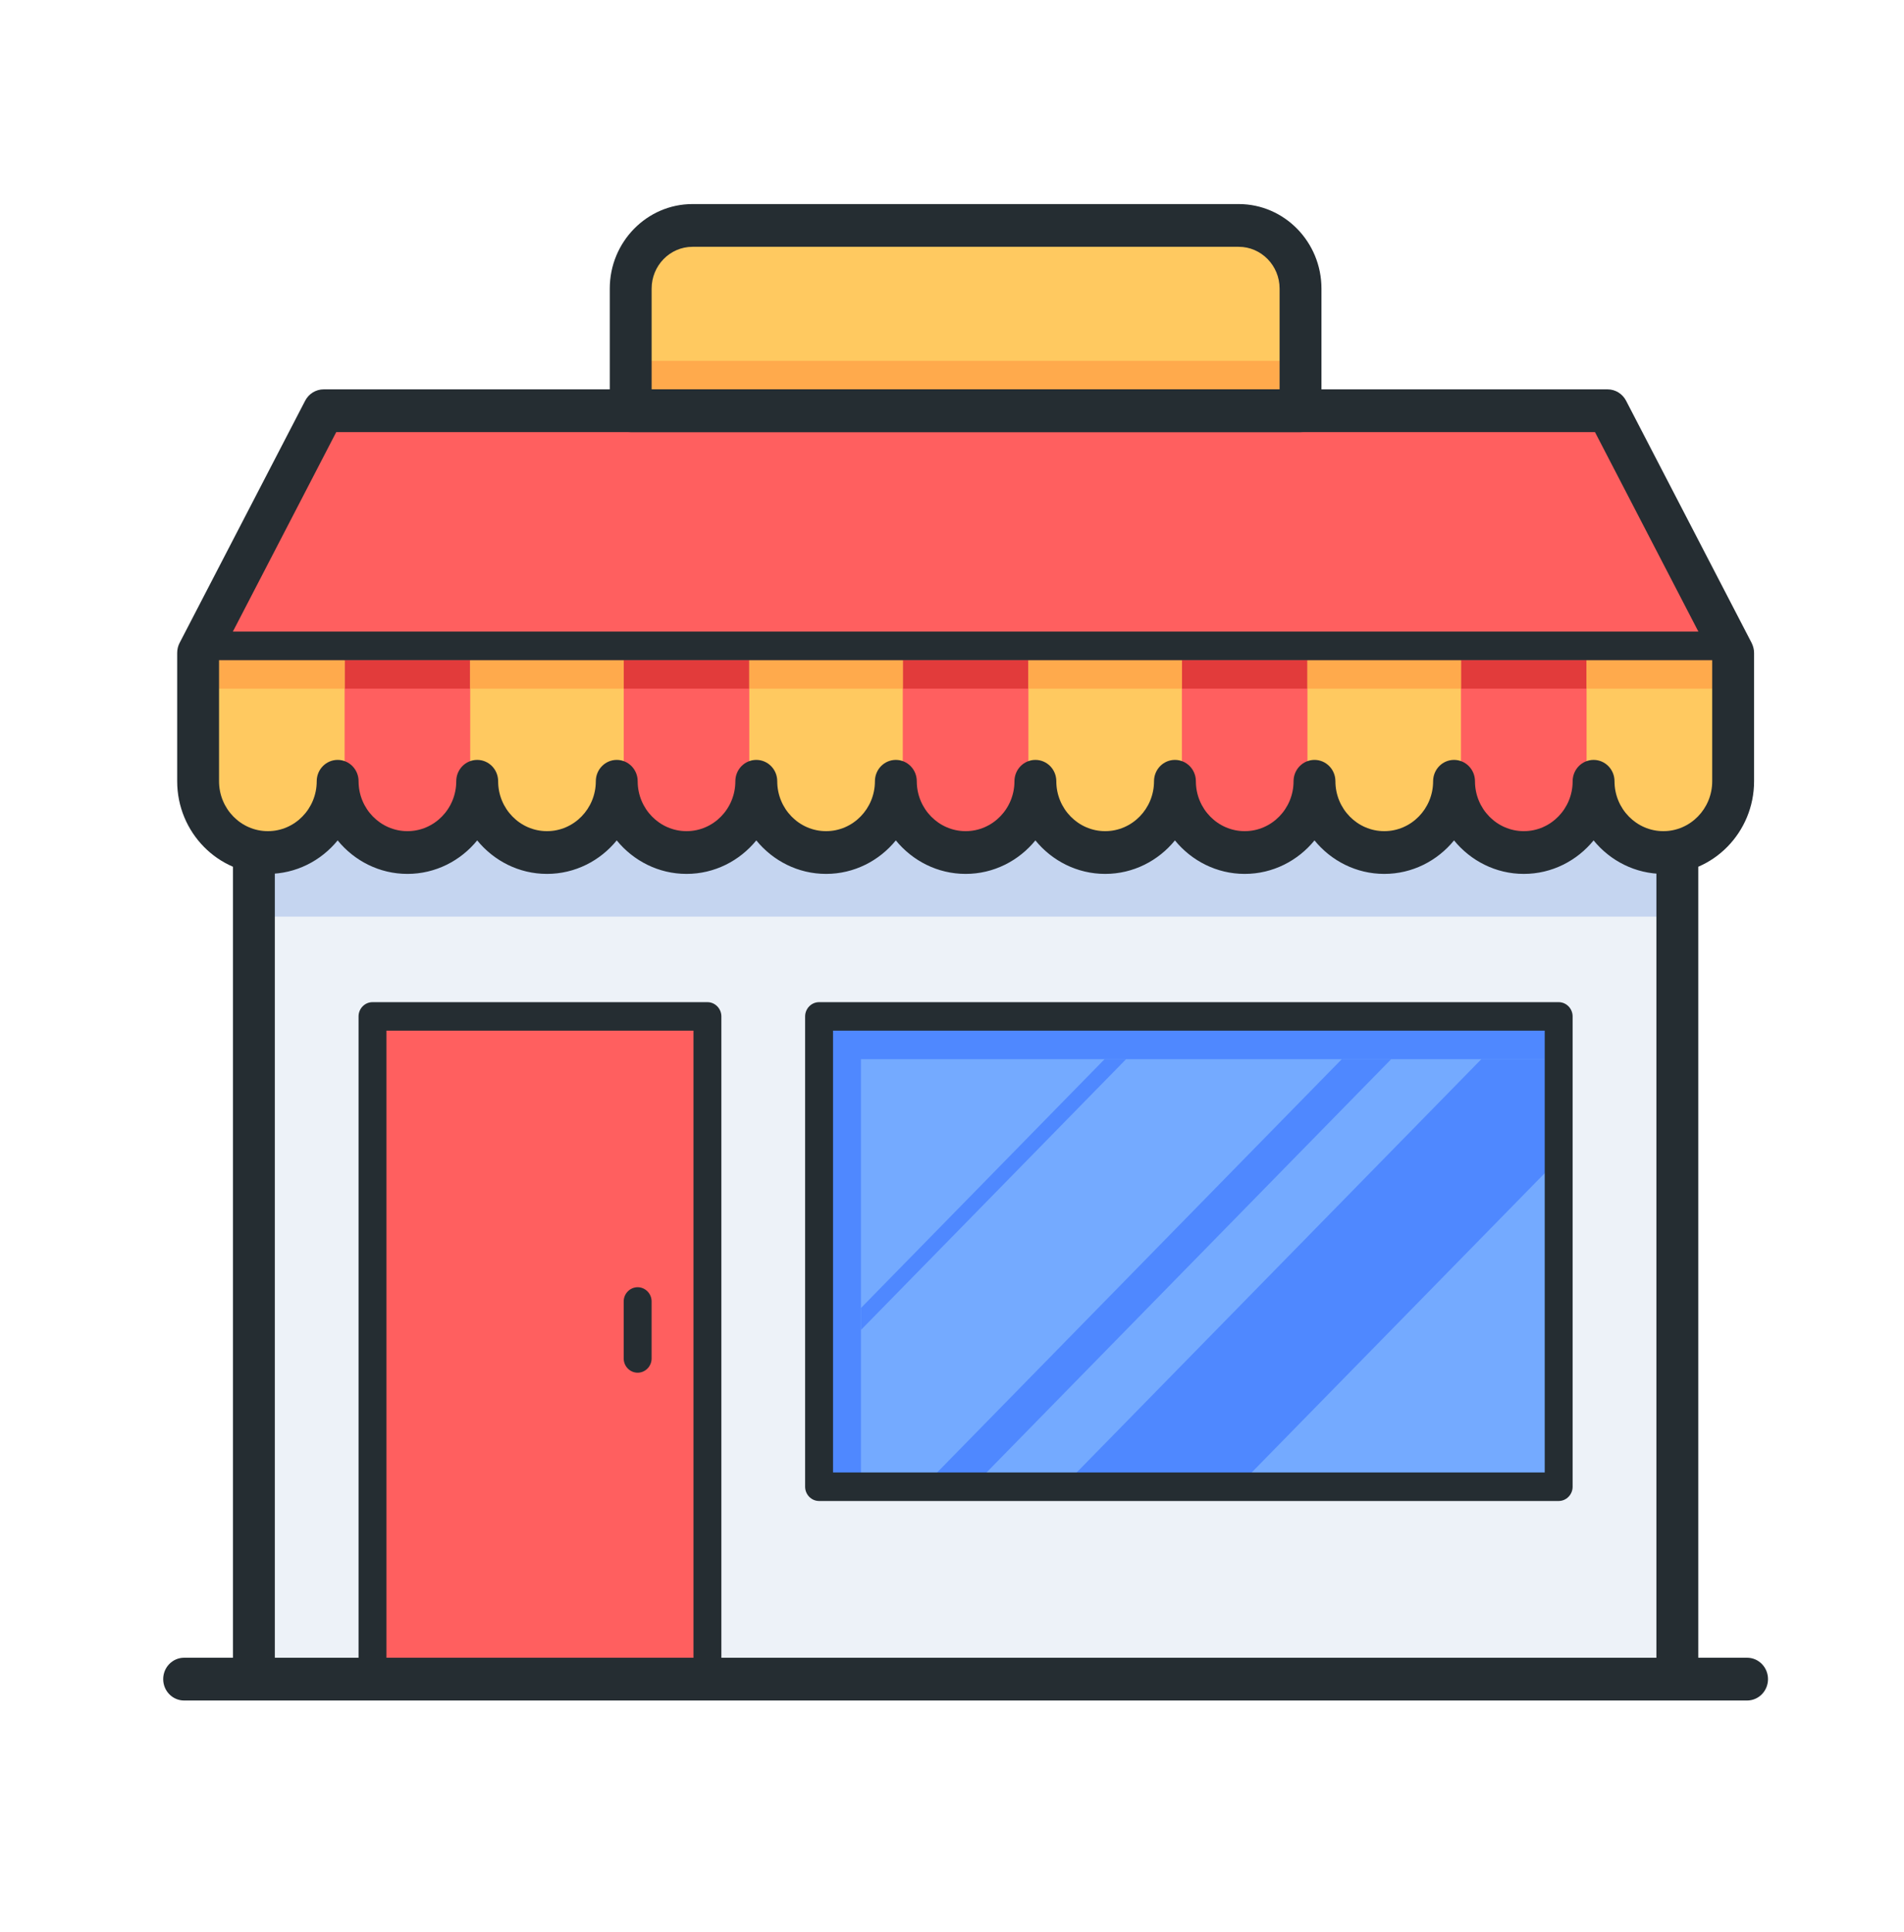
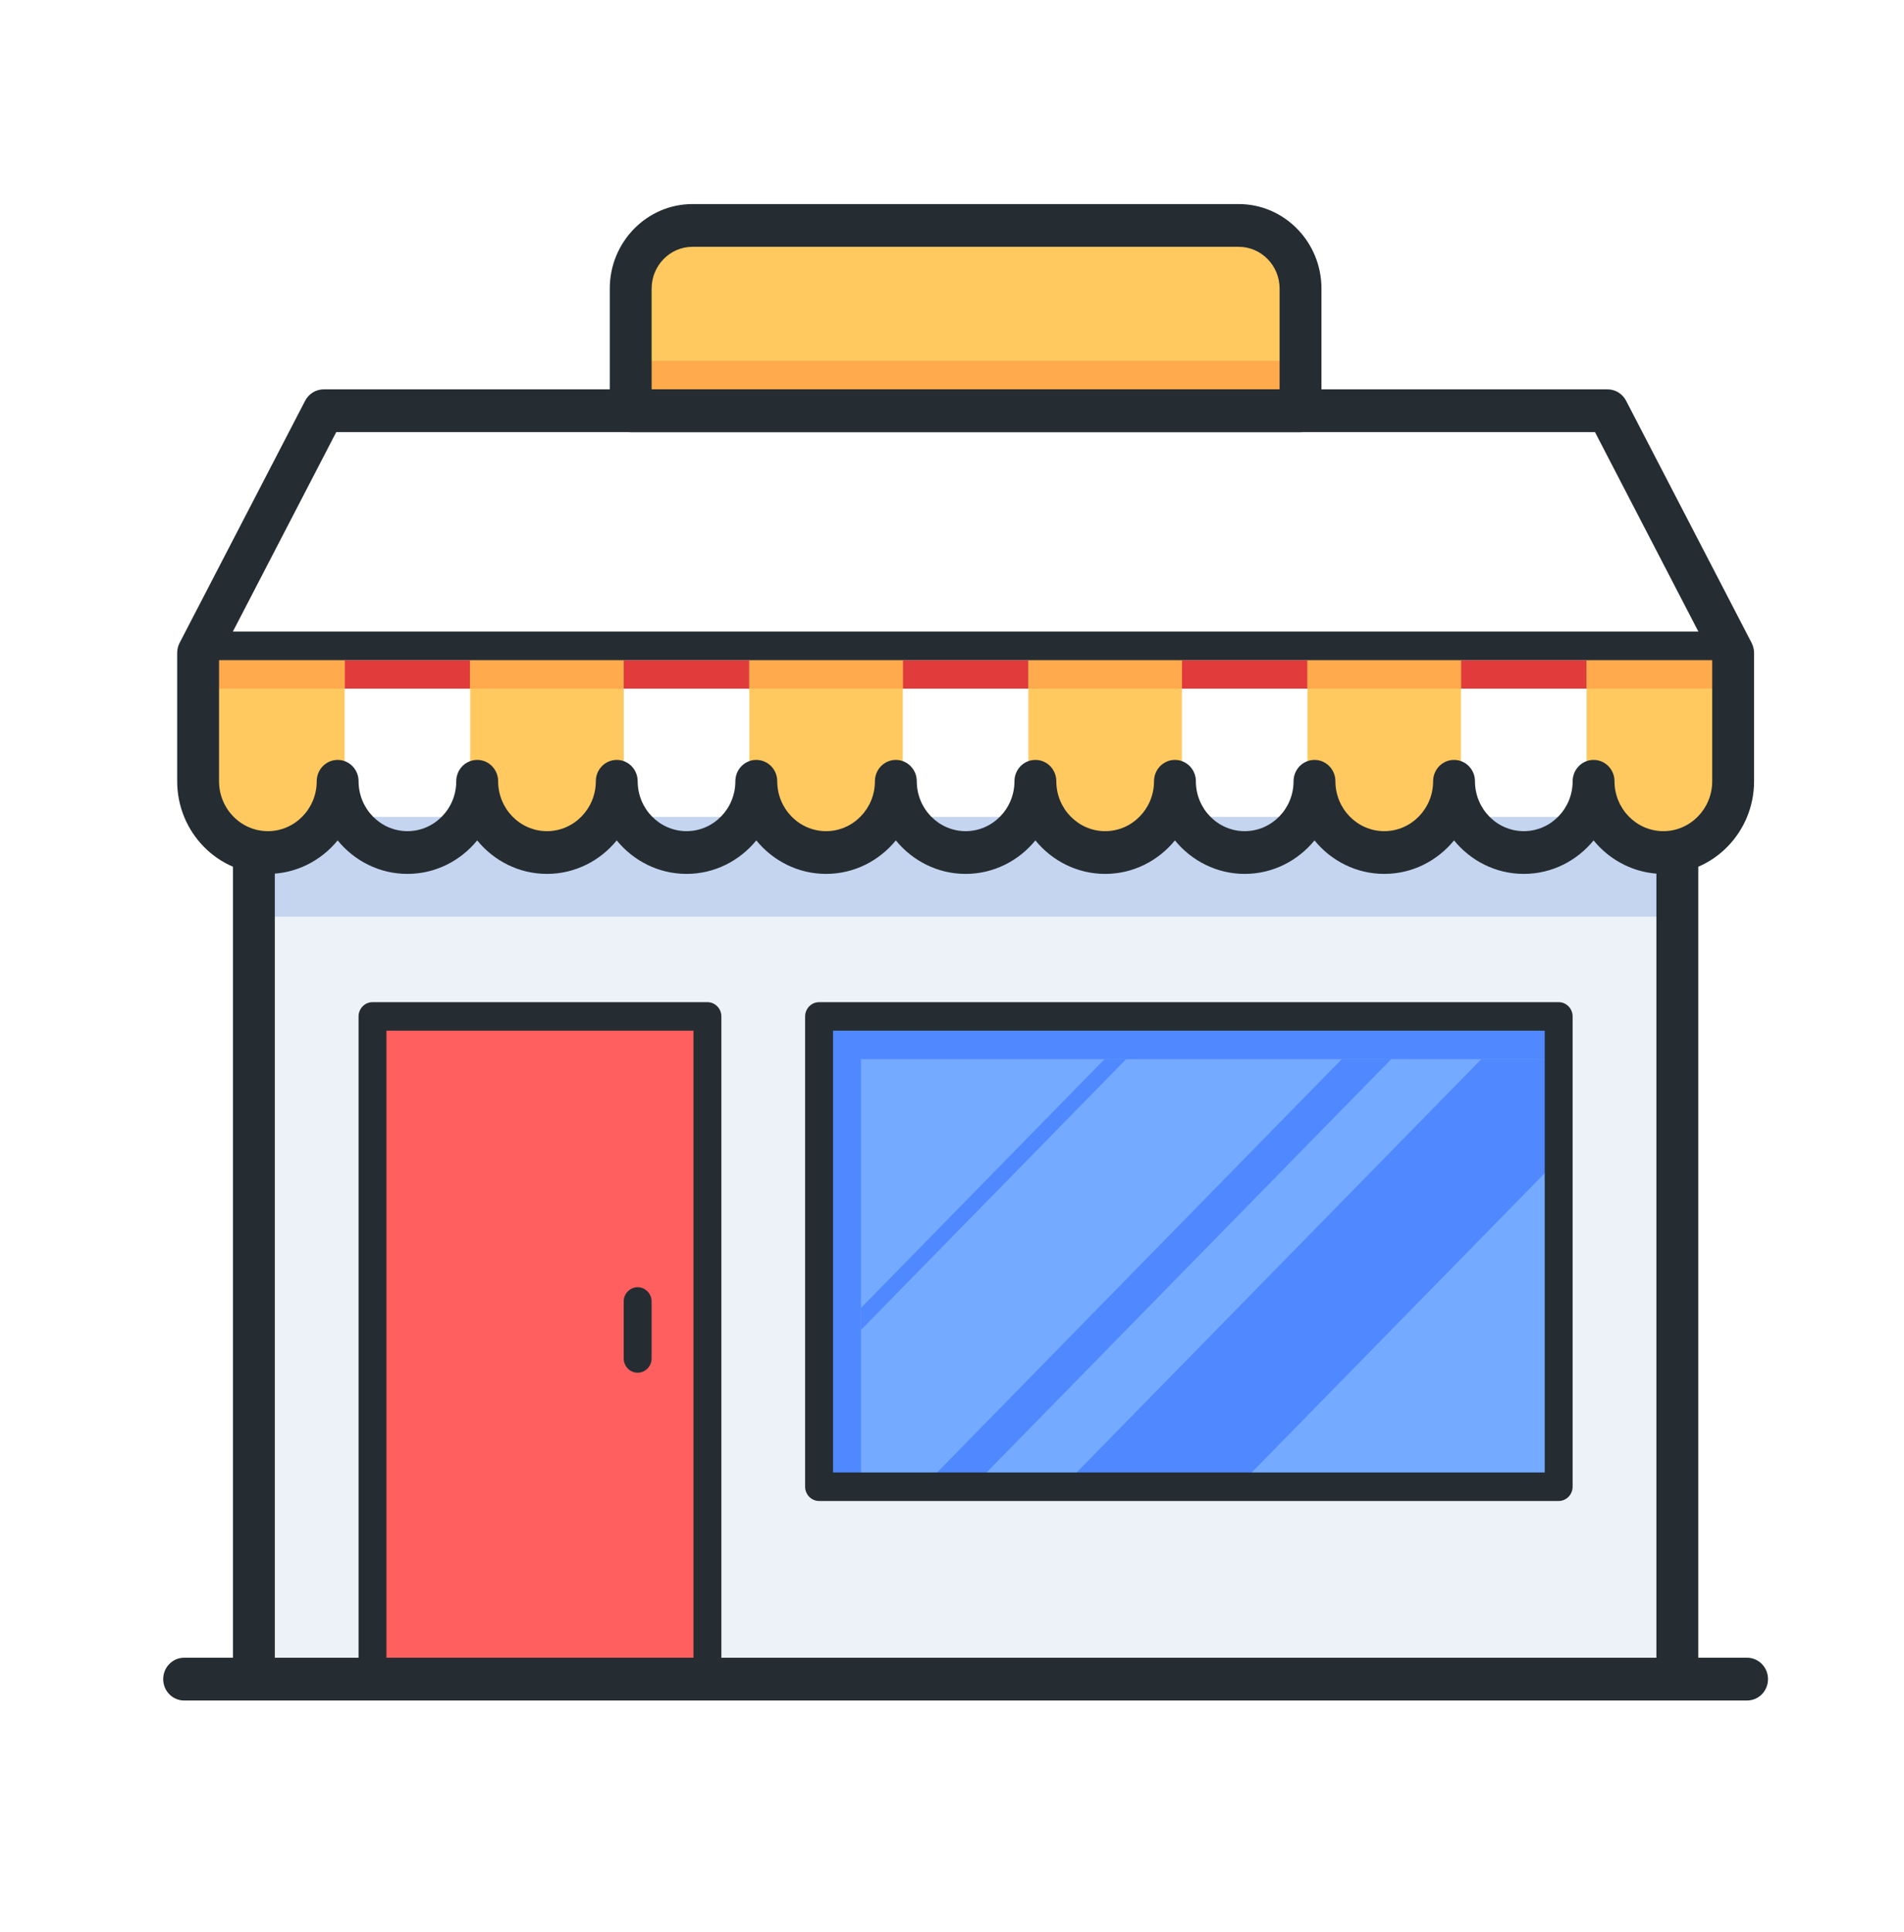
<svg xmlns="http://www.w3.org/2000/svg" width="70" height="71" viewBox="0 0 70 71" fill="none">
  <path d="M61.407 30.024H9.59V61.452H61.407V30.024Z" fill="#C5D5F0" />
  <path d="M61.407 33.69H9.59V61.452H61.407V33.69Z" fill="#EDF2F8" />
  <path d="M57.305 37.357H30.113V54.643H57.305V37.357Z" fill="#4F88FF" />
  <path d="M57.304 38.928H31.652V54.643H57.304V38.928Z" fill="#74AAFF" />
  <path d="M33.94 54.643H35.756L51.147 38.928H49.331L33.94 54.643Z" fill="#4F88FF" />
  <path d="M57.304 42.595V38.928H54.462L39.07 54.643H45.504L57.304 42.595Z" fill="#4F88FF" />
  <path d="M31.652 48.881L41.4 38.928H40.61L31.652 48.074V48.881Z" fill="#4F88FF" />
  <path d="M26.008 37.357H13.695V61.452H26.008V37.357Z" fill="#FF5F5F" />
-   <path d="M58.885 15.357H12.115L7.539 23.932V28.447C7.539 29.662 8.36 30.783 9.555 31.019C11.187 31.344 12.623 30.108 12.623 28.541C12.623 29.94 13.762 31.072 15.163 31.072C16.564 31.072 17.703 29.94 17.703 28.541C17.703 29.94 18.841 31.072 20.242 31.072C21.643 31.072 22.782 29.94 22.782 28.541C22.782 29.94 23.921 31.072 25.321 31.072C26.722 31.072 27.861 29.94 27.861 28.541C27.861 29.94 29 31.072 30.4 31.072C31.801 31.072 32.94 29.94 32.94 28.541C32.94 29.94 34.079 31.072 35.479 31.072C36.88 31.072 38.019 29.94 38.019 28.541C38.019 29.94 39.158 31.072 40.559 31.072C41.959 31.072 43.098 29.94 43.098 28.541C43.098 29.94 44.237 31.072 45.638 31.072C47.038 31.072 48.177 29.94 48.177 28.541C48.177 29.94 49.316 31.072 50.717 31.072C52.117 31.072 53.256 29.94 53.256 28.541C53.256 29.94 54.395 31.072 55.796 31.072C57.197 31.072 58.336 29.94 58.336 28.541C58.336 30.113 59.767 31.349 61.404 31.019C62.604 30.778 63.42 29.662 63.42 28.447V23.932L58.843 15.357H58.885Z" fill="#FF5F5F" />
  <path d="M63.461 24.262H7.539V25.31H63.461V24.262Z" fill="#E23B3B" />
  <path d="M9.847 31.595C8.287 31.595 7.025 30.307 7.025 28.714V24.262H12.669V28.714C12.669 30.307 11.407 31.595 9.847 31.595Z" fill="#FFC960" />
  <path d="M20.109 31.595C18.549 31.595 17.287 30.307 17.287 28.714V24.262H22.931V28.714C22.931 30.307 21.669 31.595 20.109 31.595Z" fill="#FFC960" />
  <path d="M30.369 31.595C28.809 31.595 27.547 30.307 27.547 28.714V24.262H33.19V28.714C33.19 30.307 31.928 31.595 30.369 31.595Z" fill="#FFC960" />
  <path d="M40.63 31.595C39.071 31.595 37.809 30.307 37.809 28.714V24.262H43.452V28.714C43.452 30.307 42.19 31.595 40.63 31.595Z" fill="#FFC960" />
  <path d="M50.89 31.595C49.33 31.595 48.068 30.307 48.068 28.714V24.262H53.712V28.714C53.712 30.307 52.45 31.595 50.89 31.595Z" fill="#FFC960" />
  <path d="M61.152 31.595C59.592 31.595 58.33 30.307 58.33 28.714V24.262H63.974V28.714C63.974 30.307 62.712 31.595 61.152 31.595Z" fill="#FFC960" />
  <path d="M25.458 8.548H45.544C46.657 8.548 47.56 9.47 47.56 10.606V14.833H23.447V10.606C23.447 9.47 24.35 8.548 25.463 8.548H25.458Z" fill="#FFAA4C" />
  <path d="M63.461 24.262H58.33V25.31H63.461V24.262Z" fill="#FFAA4C" />
  <path d="M53.712 24.262H48.068V25.31H53.712V24.262Z" fill="#FFAA4C" />
  <path d="M43.452 24.262H37.809V25.31H43.452V24.262Z" fill="#FFAA4C" />
  <path d="M33.19 24.262H27.547V25.31H33.19V24.262Z" fill="#FFAA4C" />
  <path d="M22.931 24.262H17.287V25.31H22.931V24.262Z" fill="#FFAA4C" />
  <path d="M12.669 24.262H7.025V25.31H12.669V24.262Z" fill="#FFAA4C" />
  <path d="M25.458 8.548H45.544C46.657 8.548 47.56 9.47 47.56 10.606V13.262H23.447V10.606C23.447 9.47 24.35 8.548 25.463 8.548H25.458Z" fill="#FFC960" />
  <path d="M64.23 62.5H6.77C6.344 62.5 6 62.149 6 61.714C6 61.279 6.344 60.928 6.77 60.928H64.23C64.656 60.928 65 61.279 65 61.714C65 62.149 64.656 62.5 64.23 62.5Z" fill="#252D32" />
  <path d="M61.666 61.976C61.24 61.976 60.897 61.625 60.897 61.191V31.333C60.897 30.899 61.24 30.548 61.666 30.548C62.092 30.548 62.436 30.899 62.436 31.333V61.191C62.436 61.625 62.092 61.976 61.666 61.976Z" fill="#252D32" />
  <path d="M9.334 61.976C8.908 61.976 8.564 61.625 8.564 61.191V31.857C8.564 31.422 8.908 31.072 9.334 31.072C9.76 31.072 10.104 31.422 10.104 31.857V61.191C10.104 61.625 9.76 61.976 9.334 61.976Z" fill="#252D32" />
  <path d="M26.008 61.976H13.695C13.412 61.976 13.182 61.74 13.182 61.452V37.357C13.182 37.069 13.412 36.833 13.695 36.833H26.008C26.29 36.833 26.521 37.069 26.521 37.357V61.452C26.521 61.74 26.29 61.976 26.008 61.976ZM14.208 60.928H25.495V37.881H14.208V60.928Z" fill="#252D32" />
  <path d="M57.304 55.167H30.113C29.831 55.167 29.6 54.931 29.6 54.643V37.357C29.6 37.069 29.831 36.833 30.113 36.833H57.304C57.586 36.833 57.817 37.069 57.817 37.357V54.643C57.817 54.931 57.586 55.167 57.304 55.167ZM30.626 54.119H56.791V37.881H30.626V54.119Z" fill="#252D32" />
  <path d="M47.814 15.881H23.188C22.762 15.881 22.418 15.53 22.418 15.095V10.606C22.418 8.893 23.783 7.5 25.46 7.5H45.541C47.218 7.5 48.583 8.893 48.583 10.606V15.095C48.583 15.53 48.239 15.881 47.814 15.881ZM23.957 14.309H47.044V10.606C47.044 9.758 46.367 9.071 45.541 9.071H25.46C24.629 9.071 23.957 9.763 23.957 10.606V14.309Z" fill="#252D32" />
  <path d="M61.153 32.119C60.122 32.119 59.198 31.637 58.588 30.888C57.977 31.637 57.054 32.119 56.022 32.119C54.991 32.119 54.068 31.637 53.457 30.888C52.847 31.637 51.923 32.119 50.892 32.119C49.861 32.119 48.937 31.637 48.327 30.888C47.716 31.637 46.793 32.119 45.761 32.119C44.73 32.119 43.807 31.637 43.196 30.888C42.586 31.637 41.662 32.119 40.631 32.119C39.6 32.119 38.676 31.637 38.066 30.888C37.455 31.637 36.532 32.119 35.501 32.119C34.469 32.119 33.546 31.637 32.935 30.888C32.325 31.637 31.401 32.119 30.37 32.119C29.339 32.119 28.416 31.637 27.805 30.888C27.195 31.637 26.271 32.119 25.24 32.119C24.209 32.119 23.285 31.637 22.674 30.888C22.064 31.637 21.14 32.119 20.109 32.119C19.078 32.119 18.155 31.637 17.544 30.888C16.934 31.637 16.01 32.119 14.979 32.119C13.948 32.119 13.024 31.637 12.414 30.888C11.803 31.637 10.88 32.119 9.848 32.119C8.012 32.119 6.514 30.59 6.514 28.714V24C6.514 23.869 6.544 23.743 6.601 23.633L11.218 14.729C11.352 14.472 11.613 14.31 11.901 14.31H59.101C59.388 14.31 59.65 14.472 59.783 14.729L64.4 23.633C64.457 23.749 64.488 23.874 64.488 24V28.714C64.488 30.59 62.989 32.119 61.153 32.119ZM58.588 27.929C59.013 27.929 59.357 28.28 59.357 28.714C59.357 29.725 60.163 30.548 61.153 30.548C62.143 30.548 62.949 29.725 62.949 28.714V24.194L58.639 15.881H12.362L8.053 24.194V28.714C8.053 29.725 8.858 30.548 9.848 30.548C10.839 30.548 11.644 29.725 11.644 28.714C11.644 28.28 11.988 27.929 12.414 27.929C12.839 27.929 13.183 28.28 13.183 28.714C13.183 29.725 13.989 30.548 14.979 30.548C15.969 30.548 16.774 29.725 16.774 28.714C16.774 28.28 17.118 27.929 17.544 27.929C17.97 27.929 18.314 28.28 18.314 28.714C18.314 29.725 19.119 30.548 20.109 30.548C21.099 30.548 21.905 29.725 21.905 28.714C21.905 28.28 22.249 27.929 22.674 27.929C23.1 27.929 23.444 28.28 23.444 28.714C23.444 29.725 24.25 30.548 25.24 30.548C26.23 30.548 27.035 29.725 27.035 28.714C27.035 28.28 27.379 27.929 27.805 27.929C28.231 27.929 28.575 28.28 28.575 28.714C28.575 29.725 29.38 30.548 30.37 30.548C31.36 30.548 32.166 29.725 32.166 28.714C32.166 28.28 32.51 27.929 32.935 27.929C33.361 27.929 33.705 28.28 33.705 28.714C33.705 29.725 34.511 30.548 35.501 30.548C36.491 30.548 37.296 29.725 37.296 28.714C37.296 28.28 37.64 27.929 38.066 27.929C38.492 27.929 38.835 28.28 38.835 28.714C38.835 29.725 39.641 30.548 40.631 30.548C41.621 30.548 42.427 29.725 42.427 28.714C42.427 28.28 42.77 27.929 43.196 27.929C43.622 27.929 43.966 28.28 43.966 28.714C43.966 29.725 44.771 30.548 45.761 30.548C46.752 30.548 47.557 29.725 47.557 28.714C47.557 28.28 47.901 27.929 48.327 27.929C48.752 27.929 49.096 28.28 49.096 28.714C49.096 29.725 49.902 30.548 50.892 30.548C51.882 30.548 52.688 29.725 52.688 28.714C52.688 28.28 53.031 27.929 53.457 27.929C53.883 27.929 54.227 28.28 54.227 28.714C54.227 29.725 55.032 30.548 56.022 30.548C57.013 30.548 57.818 29.725 57.818 28.714C57.818 28.28 58.162 27.929 58.588 27.929Z" fill="#252D32" />
  <path d="M63.46 24.262H7.538C7.256 24.262 7.025 24.026 7.025 23.738C7.025 23.45 7.256 23.214 7.538 23.214H63.46C63.742 23.214 63.973 23.45 63.973 23.738C63.973 24.026 63.742 24.262 63.46 24.262Z" fill="#252D32" />
  <path d="M23.443 50.452C23.161 50.452 22.93 50.217 22.93 49.929V47.833C22.93 47.545 23.161 47.31 23.443 47.31C23.725 47.31 23.956 47.545 23.956 47.833V49.929C23.956 50.217 23.725 50.452 23.443 50.452Z" fill="#252D32" />
</svg>